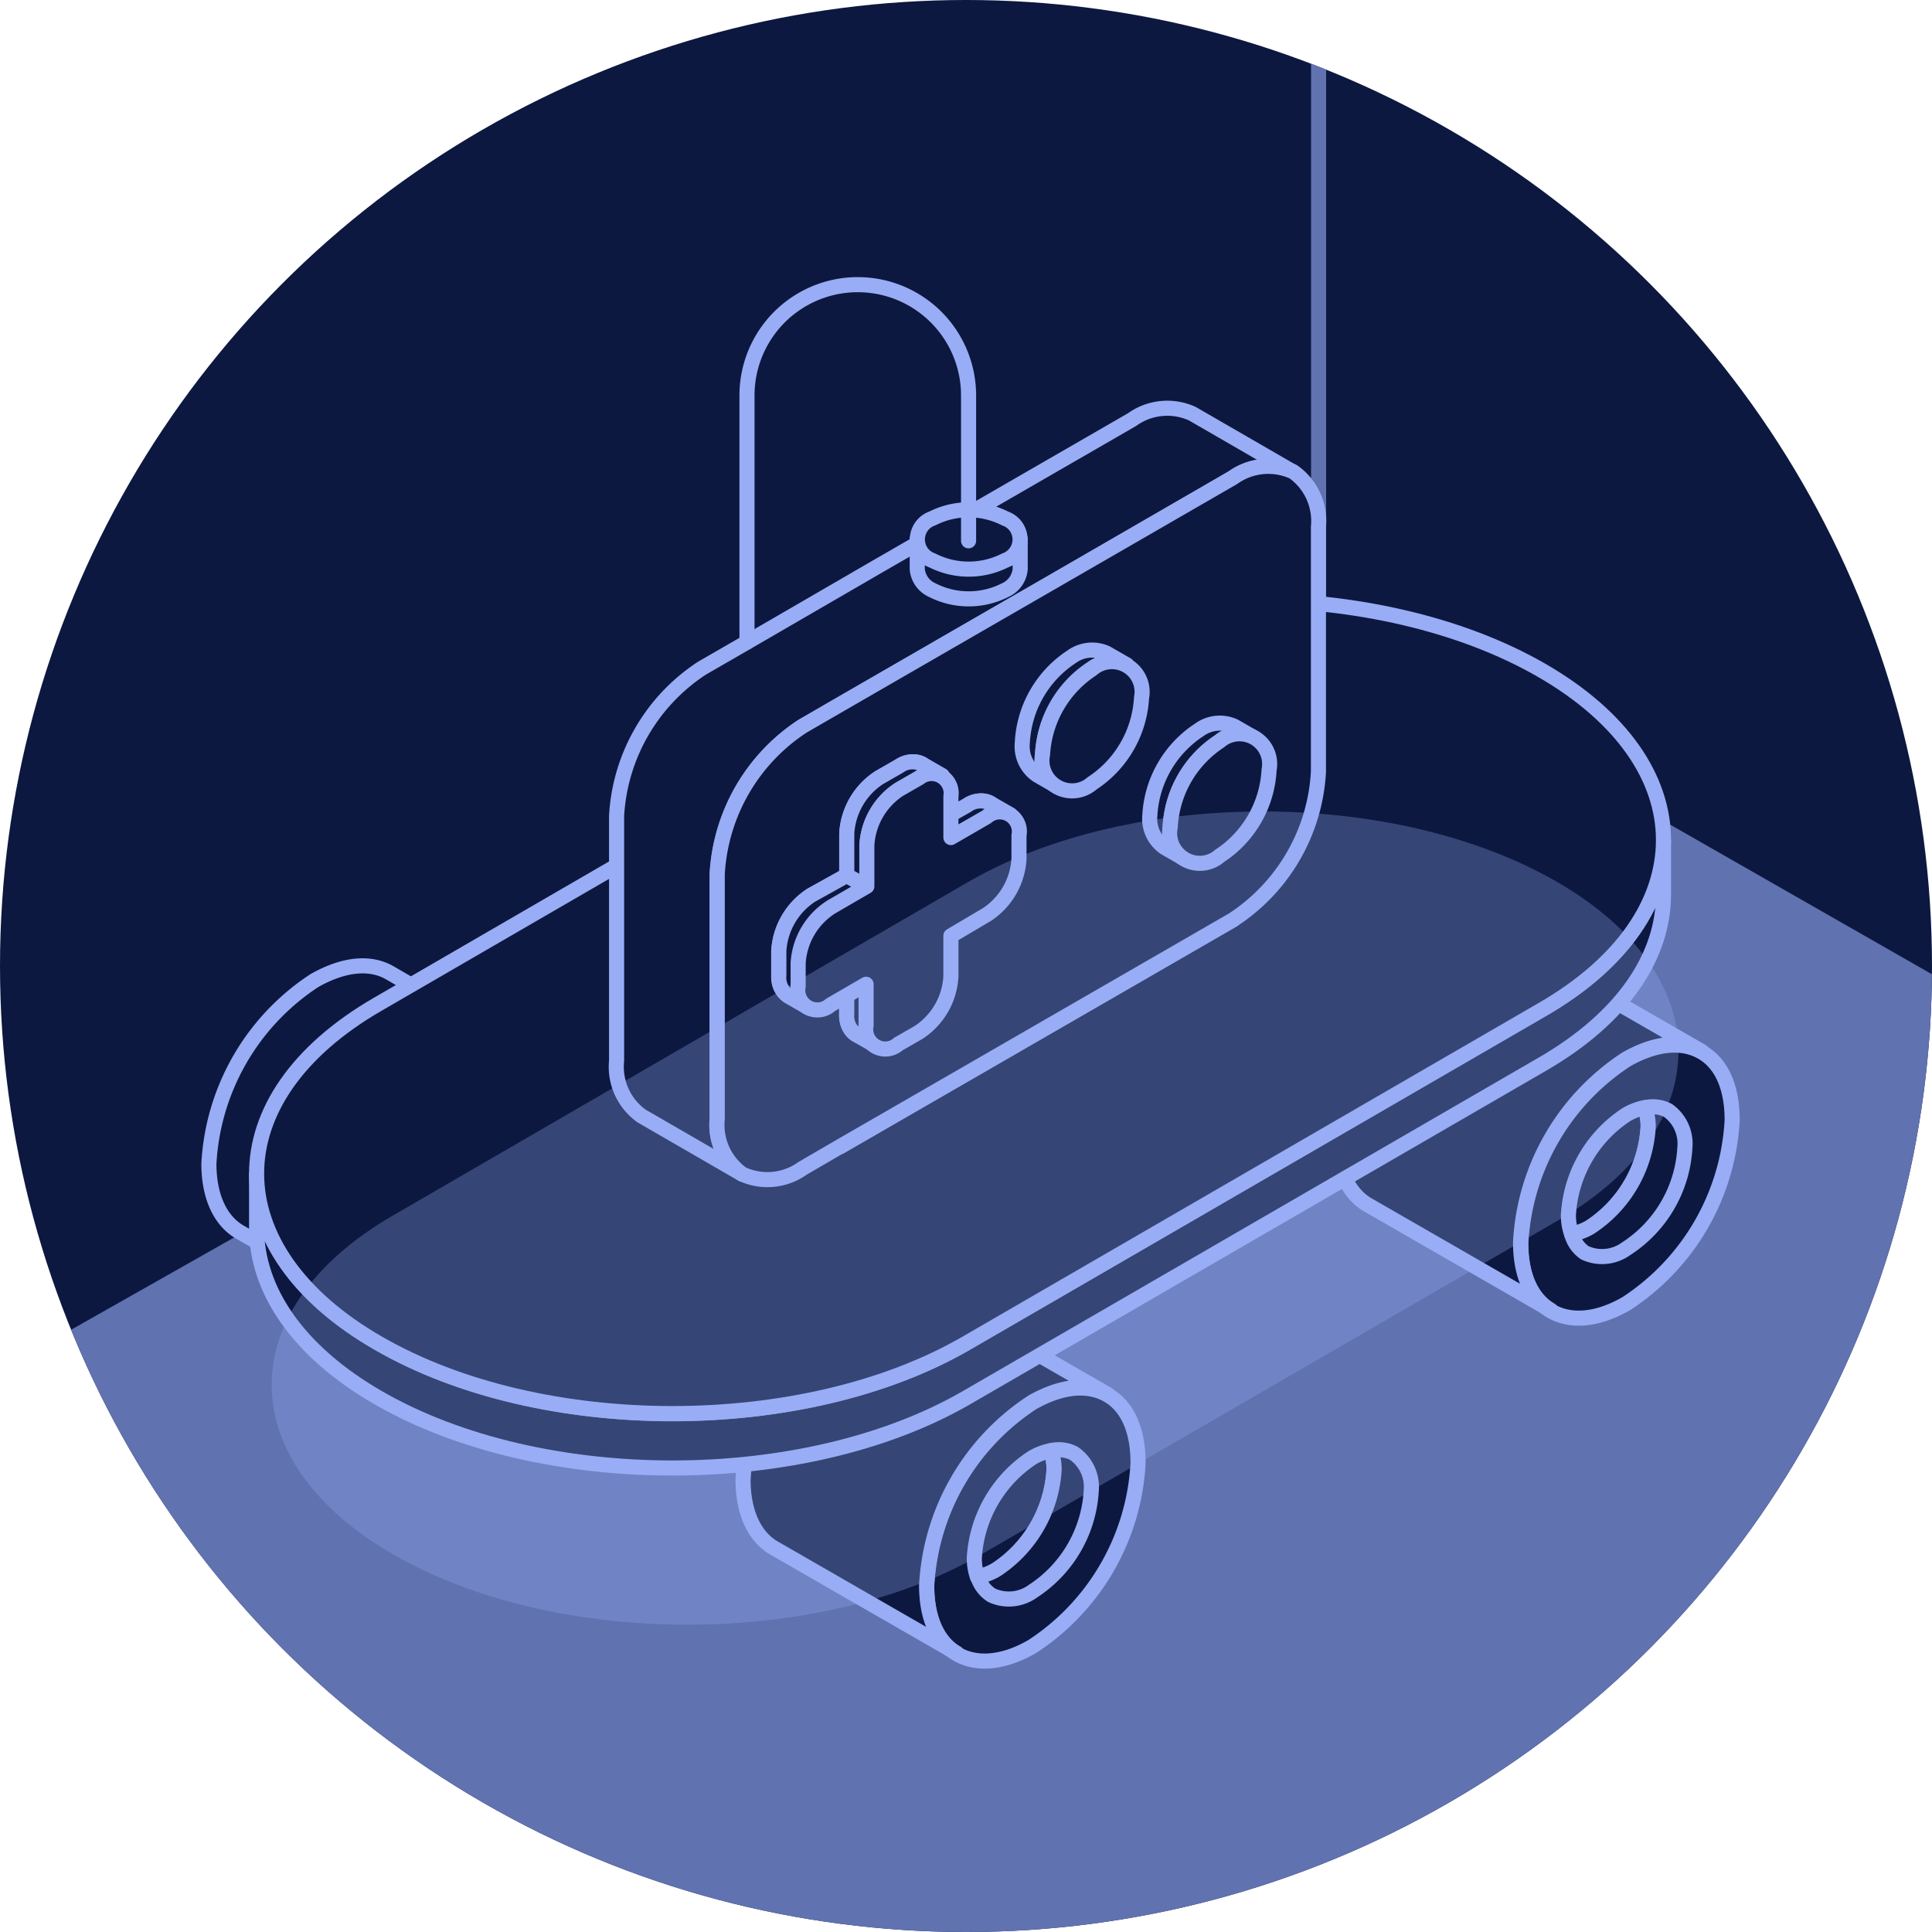
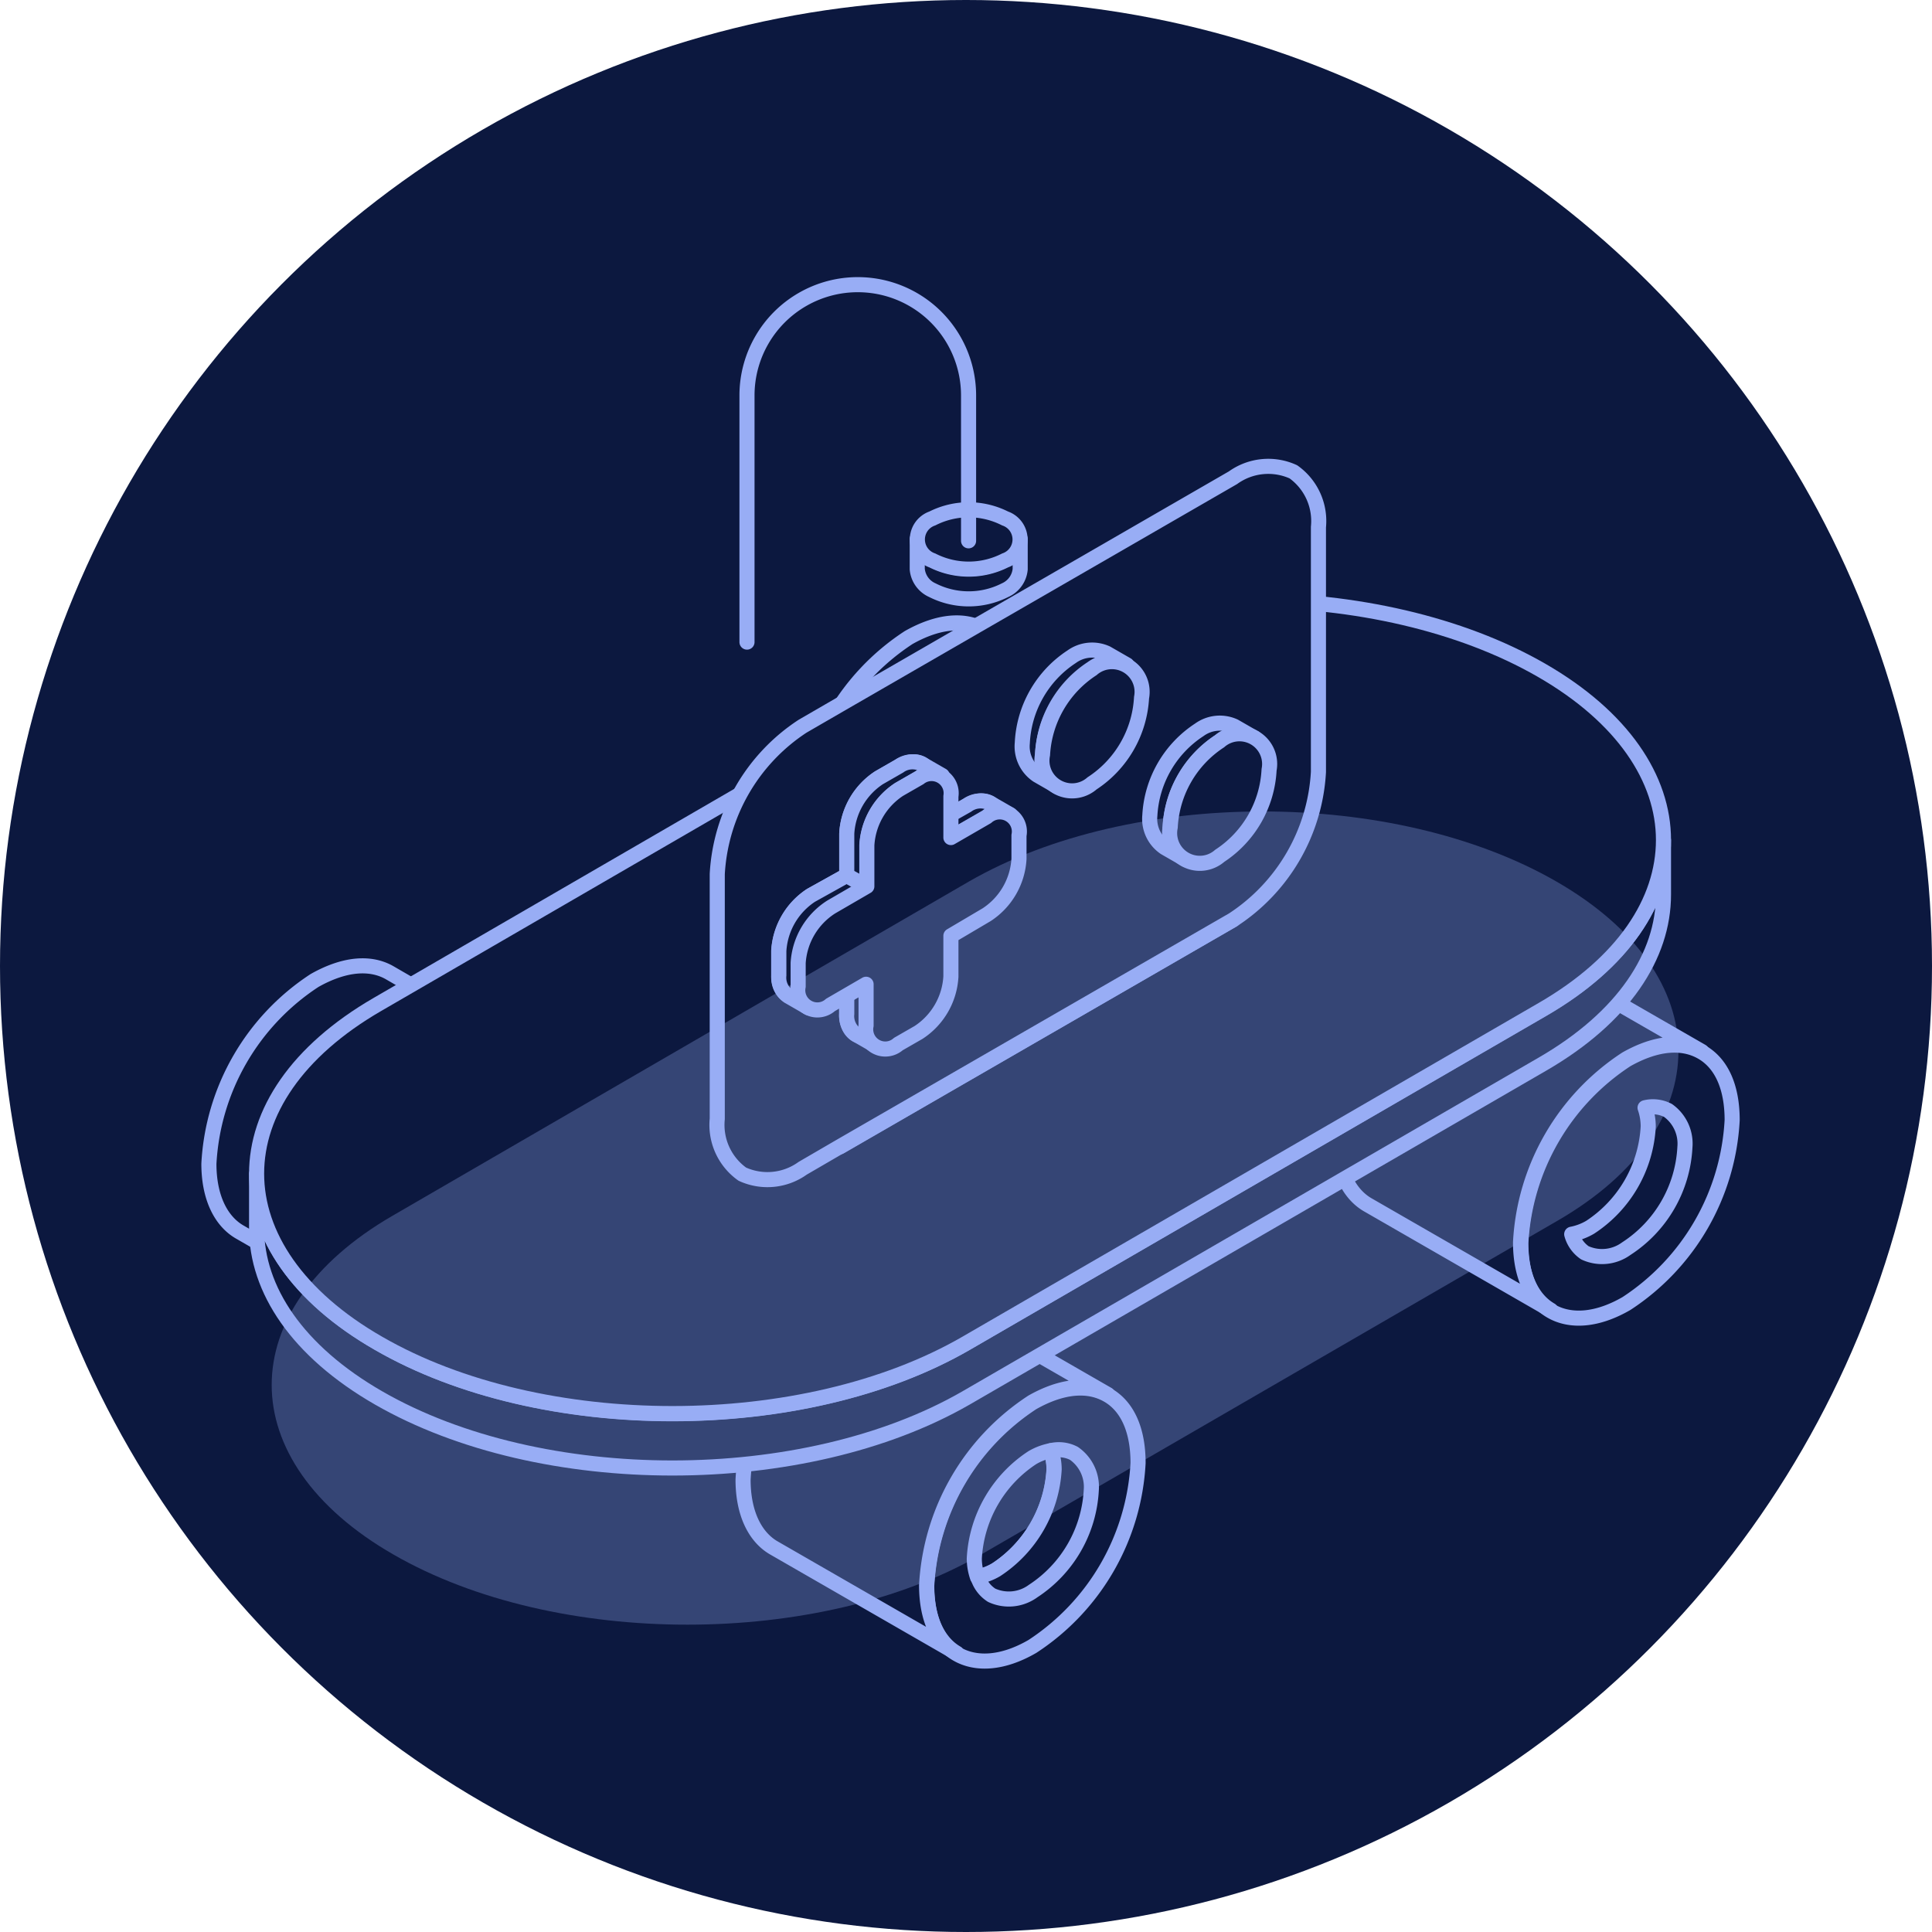
<svg xmlns="http://www.w3.org/2000/svg" viewBox="0 0 128 128">
  <defs>
    <style>.cls-1,.cls-6{fill:#0c183f;}.cls-2{clip-path:url(#clip-path);}.cls-3,.cls-4{fill:#6072b0;}.cls-3{fill-rule:evenodd;}.cls-5,.cls-7{fill:none;}.cls-5{stroke:#6072b0;stroke-miterlimit:10;}.cls-6,.cls-7{stroke:#98adf5;stroke-linecap:round;stroke-linejoin:round;}.cls-8{opacity:0.3;}.cls-9{fill:#98adf5;}</style>
    <clipPath id="clip-path" transform="translate(0)">
-       <circle class="cls-1" cx="64" cy="64" r="64" />
-     </clipPath>
+       </clipPath>
  </defs>
  <title>Team-integration</title>
  <g id="Tryb_izolacji" data-name="Tryb izolacji">
    <circle class="cls-1" cx="64" cy="64" r="64" />
    <g class="cls-2">
      <path class="cls-3" d="M64,127.5A63.27,63.27,0,0,1,5.34,88.32l82-46.42,40.12,22.94A63.68,63.68,0,0,1,64,127.5Z" transform="translate(0)" />
      <path class="cls-4" d="M87.36,42.47,127,65.12A63,63,0,0,1,6,88.54L87.36,42.47m0-1.15L4.71,88.1A64,64,0,0,0,128,64.55L87.36,41.32Z" transform="translate(0)" />
      <line class="cls-5" x1="87.36" y1="46.05" x2="87.36" />
    </g>
  </g>
  <g id="Ńëîé_1" data-name="Ńëîé 1">
    <path class="cls-6" d="M61.4,105.07a15.49,15.49,0,0,1,7-12.14c2-1.13,3.72-1.24,5-.5s2,2.29,2,4.5a15.49,15.49,0,0,1-7,12.15c-1.95,1.13-3.72,1.24-5,.5S61.41,107.28,61.4,105.07Z" transform="translate(0)" />
    <path class="cls-6" d="M61.23,85.39c-1.28-.74-3-.63-5,.5a15.49,15.49,0,0,0-7,12.14c0,2.21.78,3.77,2,4.5l12.16,7c-1.26-.73-2-2.29-2-4.5a15.49,15.49,0,0,1,7-12.14c2-1.13,3.72-1.24,5-.5Z" transform="translate(0)" />
    <path class="cls-6" d="M69.83,97.35a3.84,3.84,0,0,0-.21-1.24,3.85,3.85,0,0,0-1.22.46,8.52,8.52,0,0,0-3.85,6.68,3.81,3.81,0,0,0,.21,1.24A3.85,3.85,0,0,0,66,104,8.52,8.52,0,0,0,69.83,97.35Z" transform="translate(0)" />
    <path class="cls-6" d="M71.15,96.29h0a2.17,2.17,0,0,0-1.52-.18,3.84,3.84,0,0,1,.21,1.24A8.52,8.52,0,0,1,66,104a3.85,3.85,0,0,1-1.22.46,2.17,2.17,0,0,0,.92,1.23h0a2.72,2.72,0,0,0,2.75-.28,8.52,8.52,0,0,0,3.85-6.68A2.7,2.7,0,0,0,71.15,96.29Z" transform="translate(0)" />
    <path class="cls-6" d="M100.76,82.35a15.49,15.49,0,0,1,7-12.14c2-1.13,3.72-1.24,5-.5s2,2.29,2,4.5a15.49,15.49,0,0,1-7,12.15c-1.95,1.13-3.72,1.24-5,.5S100.76,84.56,100.76,82.35Z" transform="translate(0)" />
    <path class="cls-6" d="M100.58,62.66c-1.28-.74-3-.63-5,.5a15.49,15.49,0,0,0-7,12.14c0,2.22.78,3.77,2,4.5l12.16,7c-1.26-.73-2-2.29-2-4.5a15.49,15.49,0,0,1,7-12.14c2-1.13,3.72-1.24,5-.5Z" transform="translate(0)" />
-     <path class="cls-6" d="M109.19,74.62a3.84,3.84,0,0,0-.21-1.24,3.89,3.89,0,0,0-1.22.46,8.52,8.52,0,0,0-3.85,6.68,3.81,3.81,0,0,0,.21,1.24,3.83,3.83,0,0,0,1.22-.46A8.52,8.52,0,0,0,109.19,74.62Z" transform="translate(0)" />
    <path class="cls-6" d="M110.51,73.57h0a2.17,2.17,0,0,0-1.52-.18,3.84,3.84,0,0,1,.21,1.24,8.52,8.52,0,0,1-3.85,6.68,3.83,3.83,0,0,1-1.22.46A2.17,2.17,0,0,0,105,83h0a2.72,2.72,0,0,0,2.74-.27A8.52,8.52,0,0,0,111.63,76,2.7,2.7,0,0,0,110.51,73.57Z" transform="translate(0)" />
    <path class="cls-6" d="M26,84.14A15.49,15.49,0,0,1,33,72c2-1.13,3.72-1.24,5-.5s2,2.29,2,4.5a15.5,15.5,0,0,1-7,12.15c-1.95,1.13-3.72,1.24-5,.5S26,86.36,26,84.14Z" transform="translate(0)" />
    <path class="cls-6" d="M25.84,64.46c-1.27-.74-3-.63-5,.5a15.49,15.49,0,0,0-7,12.14c0,2.21.78,3.77,2,4.5l12.16,7c-1.26-.73-2-2.29-2-4.5A15.49,15.49,0,0,1,33,72c2-1.13,3.72-1.24,5-.5Z" transform="translate(0)" />
    <path class="cls-6" d="M34.45,76.42a3.8,3.8,0,0,0-.21-1.24,3.85,3.85,0,0,0-1.22.46,8.52,8.52,0,0,0-3.85,6.68,3.83,3.83,0,0,0,.21,1.24,3.86,3.86,0,0,0,1.22-.46A8.52,8.52,0,0,0,34.45,76.42Z" transform="translate(0)" />
    <path class="cls-6" d="M35.77,75.36h0a2.18,2.18,0,0,0-1.52-.18,3.8,3.8,0,0,1,.21,1.24A8.52,8.52,0,0,1,30.6,83.1a3.86,3.86,0,0,1-1.22.46,2.17,2.17,0,0,0,.92,1.23h0A2.72,2.72,0,0,0,33,84.52a8.52,8.52,0,0,0,3.85-6.68A2.7,2.7,0,0,0,35.77,75.36Z" transform="translate(0)" />
-     <path class="cls-6" d="M65.37,61.42a15.48,15.48,0,0,1,7-12.14c2-1.13,3.72-1.24,5-.5s2,2.29,2,4.5a15.49,15.49,0,0,1-7,12.15c-1.95,1.13-3.72,1.24-5,.5S65.38,63.64,65.37,61.42Z" transform="translate(0)" />
    <path class="cls-6" d="M65.2,41.74c-1.27-.74-3-.63-5,.5a15.49,15.49,0,0,0-7,12.14c0,2.21.78,3.77,2,4.5l12.16,7c-1.26-.73-2-2.29-2-4.5a15.49,15.49,0,0,1,7-12.14c2-1.13,3.72-1.24,5-.5Z" transform="translate(0)" />
    <path class="cls-6" d="M73.8,53.7a3.82,3.82,0,0,0-.21-1.24,3.86,3.86,0,0,0-1.22.46,8.52,8.52,0,0,0-3.85,6.68,3.83,3.83,0,0,0,.21,1.24A3.85,3.85,0,0,0,70,60.38,8.52,8.52,0,0,0,73.8,53.7Z" transform="translate(0)" />
-     <path class="cls-6" d="M75.12,52.64h0a2.17,2.17,0,0,0-1.52-.18,3.82,3.82,0,0,1,.21,1.24A8.52,8.52,0,0,1,70,60.38a3.85,3.85,0,0,1-1.22.46,2.17,2.17,0,0,0,.92,1.23h0a2.72,2.72,0,0,0,2.74-.27,8.52,8.52,0,0,0,3.85-6.68A2.7,2.7,0,0,0,75.12,52.64Z" transform="translate(0)" />
    <path class="cls-6" d="M102.21,66.85,64,89c-10.73,6.21-28.15,6.23-38.91,0C19.69,85.91,17,81.84,17,77.77v3.6c0,4.07,2.7,8.15,8.09,11.25,10.76,6.19,28.18,6.18,38.91,0l38.21-22.13c5.35-3.1,8-7.16,8-11.22v-3.6C110.24,59.69,107.56,63.75,102.21,66.85Z" transform="translate(0)" />
    <path class="cls-6" d="M25.08,89C35.85,95.21,53.27,95.2,64,89l38.21-22.13c5.35-3.1,8-7.16,8-11.22s-2.7-8.15-8.09-11.25c-10.76-6.19-28.18-6.18-38.91,0L25,66.55c-5.35,3.1-8,7.16-8,11.21S19.69,85.91,25.08,89Z" transform="translate(0)" />
-     <path class="cls-6" d="M46.52,44.26,49,42.83,58,37.61l5.46-3.15L75,27.8a4,4,0,0,1,4-.39l6.66,3.85a4,4,0,0,0-4,.39L70.17,38.3,64.7,41.45l-9.06,5.23-2.47,1.43a12.53,12.53,0,0,0-5.66,9.8V74.13a4,4,0,0,0,1.66,3.66l-6.66-3.85a4,4,0,0,1-1.66-3.66V54.06A12.53,12.53,0,0,1,46.52,44.26Z" transform="translate(0)" />
    <polygon class="cls-6" points="75.03 57.09 81.69 60.94 55.65 75.98 48.99 72.13 75.03 57.09" />
    <path class="cls-6" d="M53.18,48.11l2.47-1.43,9.06-5.23,5.46-3.15,11.52-6.65a4,4,0,0,1,4-.39,4,4,0,0,1,1.66,3.66V51.14a12.53,12.53,0,0,1-5.66,9.8l-26,15L53.18,77.4a4,4,0,0,1-4,.39,4,4,0,0,1-1.66-3.66V57.91A12.53,12.53,0,0,1,53.18,48.11Z" transform="translate(0)" />
    <path class="cls-6" d="M61.77,39.1a1.69,1.69,0,0,1-1-1.39v-2a1.69,1.69,0,0,0,1,1.39,5.33,5.33,0,0,0,4.82,0,1.69,1.69,0,0,0,1-1.39v2a1.69,1.69,0,0,1-1,1.39A5.33,5.33,0,0,1,61.77,39.1Z" transform="translate(0)" />
    <path class="cls-6" d="M66.59,37.13a1.47,1.47,0,0,0,0-2.78,5.33,5.33,0,0,0-4.82,0,1.47,1.47,0,0,0,0,2.78A5.33,5.33,0,0,0,66.59,37.13Z" transform="translate(0)" />
    <path class="cls-7" d="M64.17,35.83V26.2a7.34,7.34,0,0,0-14.68,0V42.54" transform="translate(0)" />
    <path class="cls-6" d="M71,43.51a2.31,2.31,0,0,1,2.32-.23l1.34.77a2.31,2.31,0,0,0-2.32.23A7.24,7.24,0,0,0,69.07,50a2.3,2.3,0,0,0,1,2.13l-1.34-.77a2.3,2.3,0,0,1-1-2.13A7.24,7.24,0,0,1,71,43.51Z" transform="translate(0)" />
    <path class="cls-6" d="M69.07,50a2,2,0,0,0,3.28,1.9,7.25,7.25,0,0,0,3.28-5.68,2,2,0,0,0-3.28-1.89A7.25,7.25,0,0,0,69.07,50Z" transform="translate(0)" />
    <path class="cls-6" d="M79.46,48.35a2.31,2.31,0,0,1,2.32-.23l1.34.77a2.31,2.31,0,0,0-2.32.23,7.24,7.24,0,0,0-3.28,5.68,2.3,2.3,0,0,0,1,2.13l-1.34-.77a2.3,2.3,0,0,1-1-2.13A7.24,7.24,0,0,1,79.46,48.35Z" transform="translate(0)" />
    <path class="cls-6" d="M77.53,54.8a2,2,0,0,0,3.28,1.9A7.25,7.25,0,0,0,84.08,51a2,2,0,0,0-3.28-1.89A7.25,7.25,0,0,0,77.53,54.8Z" transform="translate(0)" />
    <path class="cls-6" d="M53.73,59.32,56.1,58V55.23a4.74,4.74,0,0,1,2.14-3.7l1.34-.77c1.18-.68,2.14-.12,2.14,1.23v2.73l2.37-1.37c1.17-.68,2.14-.12,2.14,1.23v1.55a4.74,4.74,0,0,1-2.14,3.7L61.71,61.2v2.73a4.74,4.74,0,0,1-2.14,3.7l-1.34.77c-1.17.68-2.14.12-2.14-1.23V64.44l-2.36,1.37c-1.18.68-2.14.12-2.14-1.23V63A4.74,4.74,0,0,1,53.73,59.32Z" transform="translate(0)" />
    <path class="cls-6" d="M57.44,65.21v2.73a1.5,1.5,0,0,0,.63,1.38l-1.34-.77a1.5,1.5,0,0,1-.63-1.38V64.44Z" transform="translate(0)" />
    <path class="cls-6" d="M53.73,59.32,56.1,58l1.34.77-2.36,1.37a4.74,4.74,0,0,0-2.14,3.7v1.55a1.5,1.5,0,0,0,.63,1.38L52.23,66a1.5,1.5,0,0,1-.63-1.38V63A4.74,4.74,0,0,1,53.73,59.32Z" transform="translate(0)" />
    <path class="cls-6" d="M64.08,53.35a1.5,1.5,0,0,1,1.51-.15l1.34.77a1.5,1.5,0,0,0-1.51.15L63,55.49l-1.34-.77Z" transform="translate(0)" />
    <path class="cls-6" d="M58.23,51.53l1.34-.77a1.5,1.5,0,0,1,1.51-.15l1.34.77a1.5,1.5,0,0,0-1.51.15l-1.34.77A4.74,4.74,0,0,0,57.44,56v2.73L56.1,58V55.23A4.74,4.74,0,0,1,58.23,51.53Z" transform="translate(0)" />
    <path class="cls-6" d="M55.07,60.09l2.36-1.37V56a4.74,4.74,0,0,1,2.14-3.7l1.34-.77A1.3,1.3,0,0,1,63,52.76v2.73l2.37-1.37a1.3,1.3,0,0,1,2.14,1.23V56.9a4.74,4.74,0,0,1-2.14,3.7L63,62V64.7a4.74,4.74,0,0,1-2.14,3.7l-1.34.77a1.3,1.3,0,0,1-2.14-1.23V65.21l-2.36,1.37a1.3,1.3,0,0,1-2.14-1.23V63.8A4.74,4.74,0,0,1,55.07,60.09Z" transform="translate(0)" />
    <g class="cls-8">
      <path class="cls-9" d="M26.08,103c10.76,6.19,28.18,6.18,38.91,0l38.21-22.13c5.35-3.1,8-7.16,8-11.22s-2.7-8.15-8.09-11.25c-10.76-6.19-28.18-6.18-38.91,0L26,80.55c-5.35,3.1-8,7.16-8,11.21S20.69,99.91,26.08,103Z" transform="translate(0)" />
    </g>
  </g>
</svg>